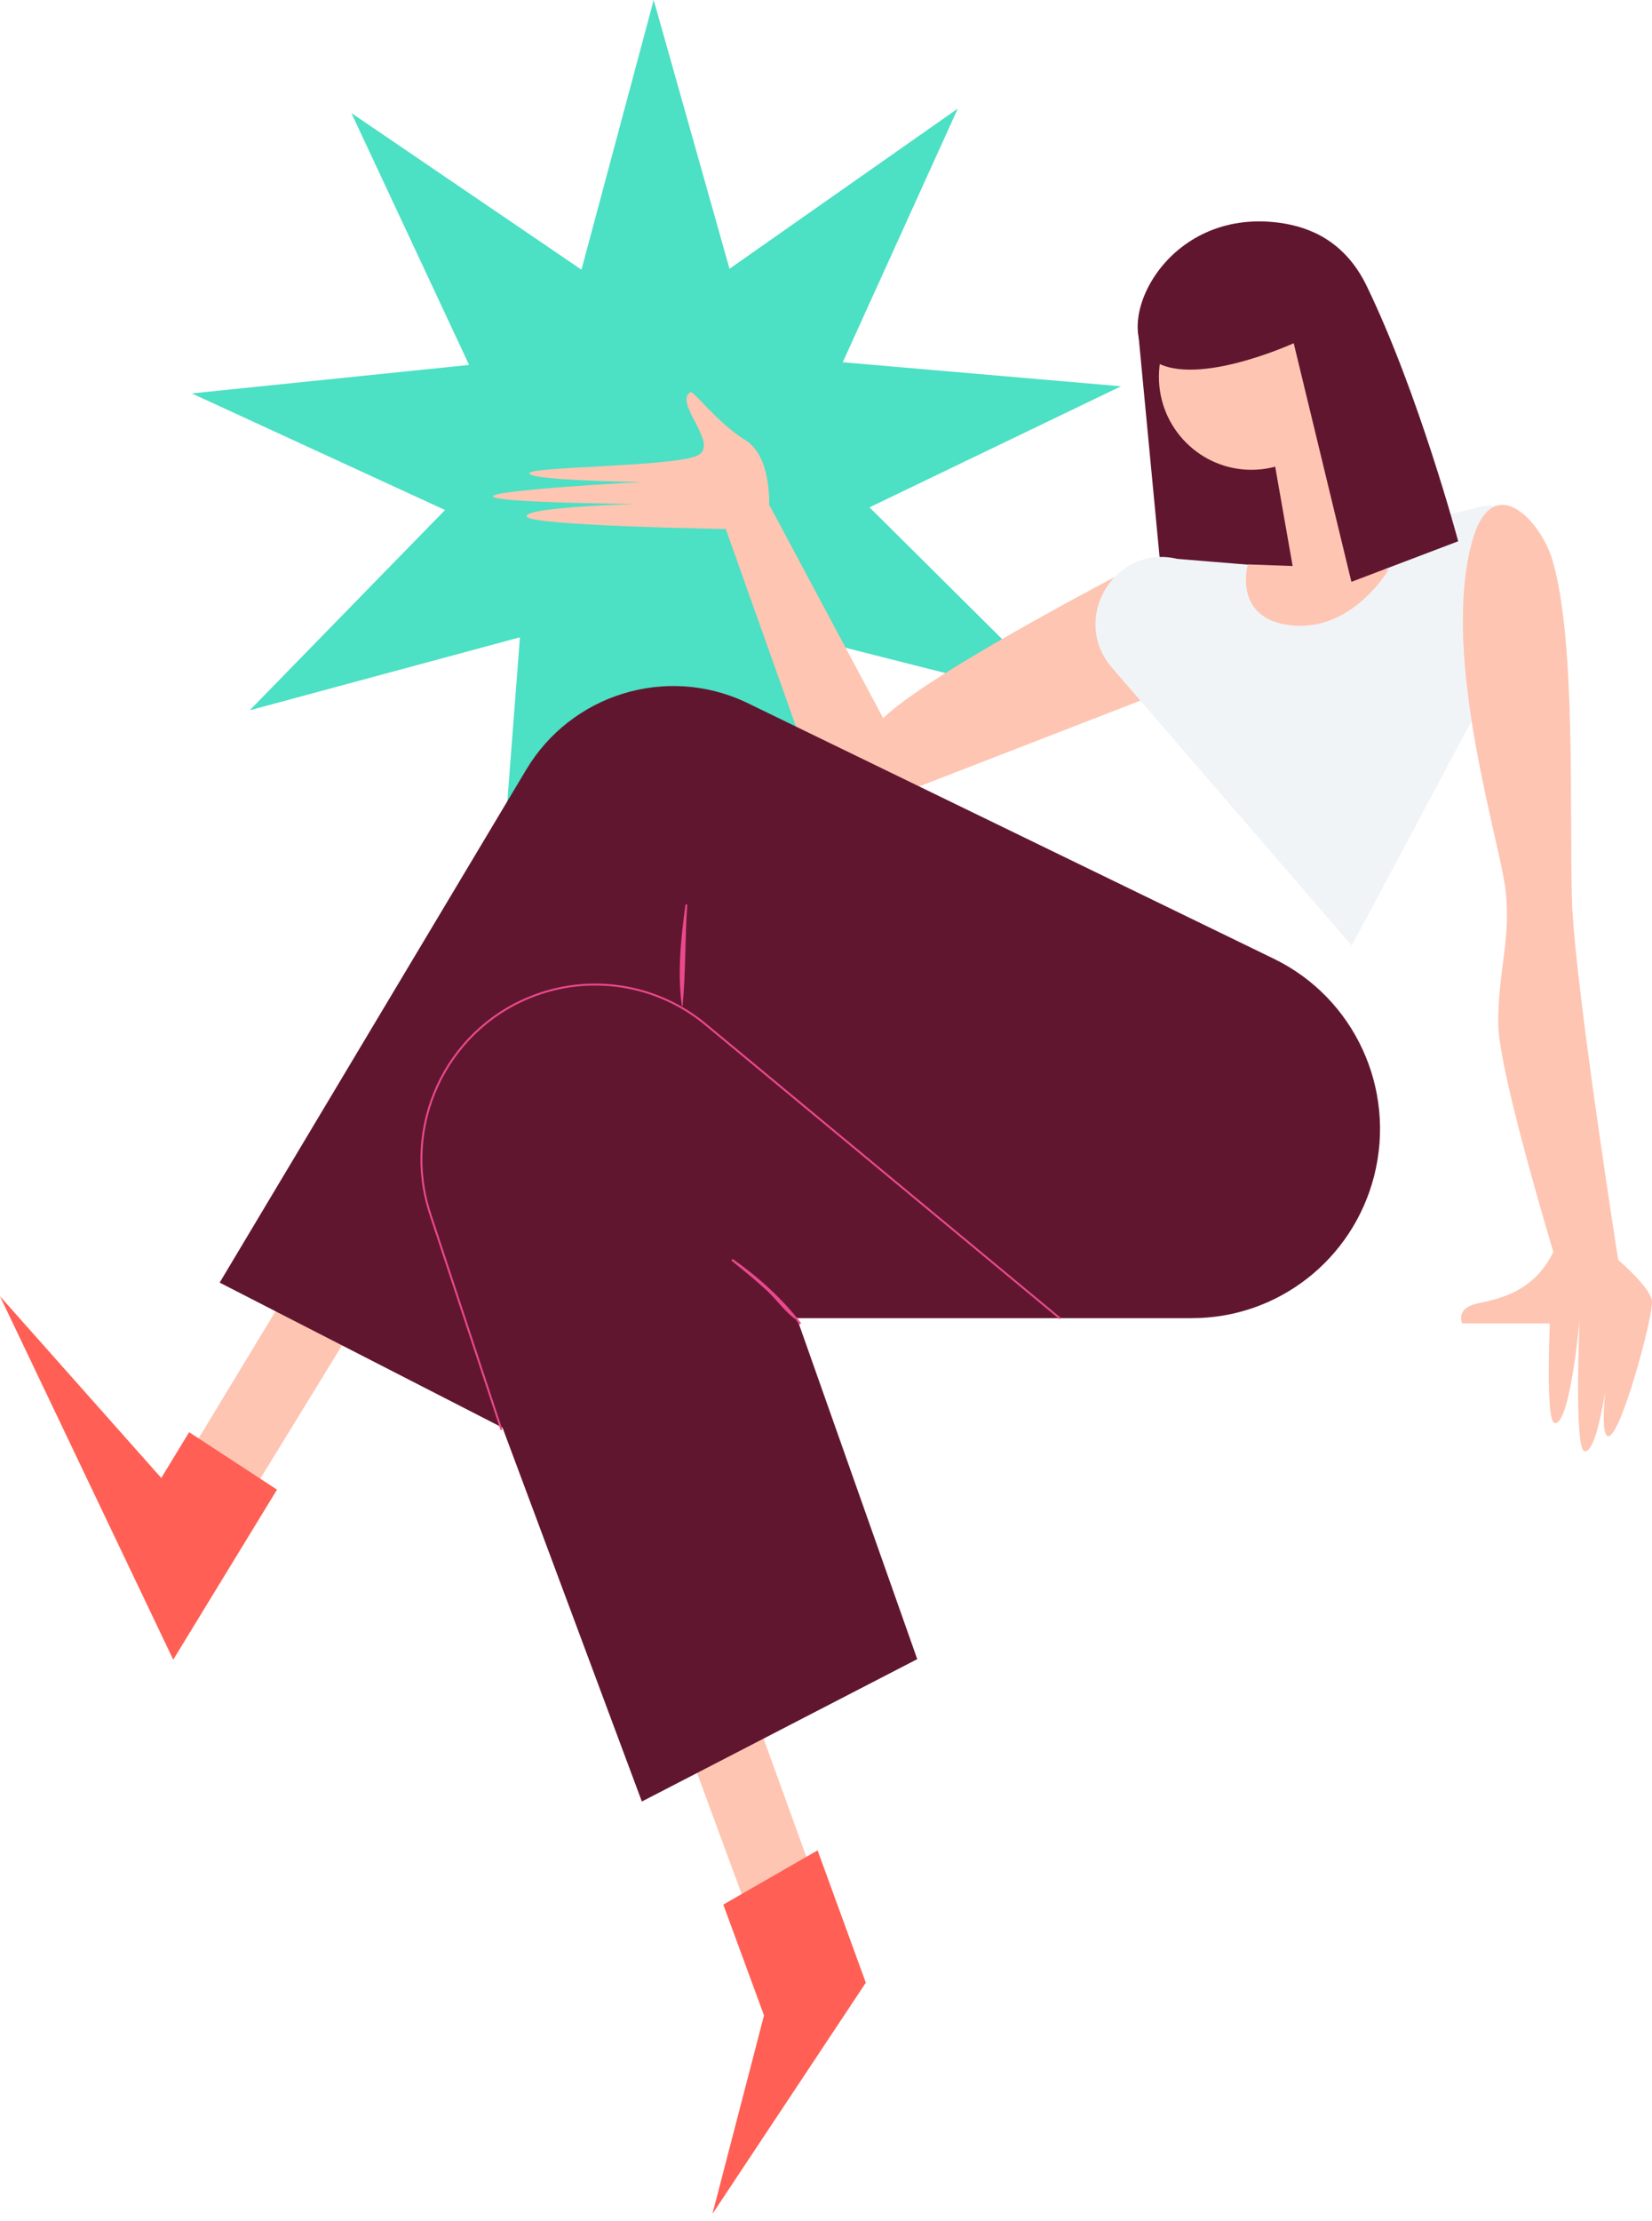
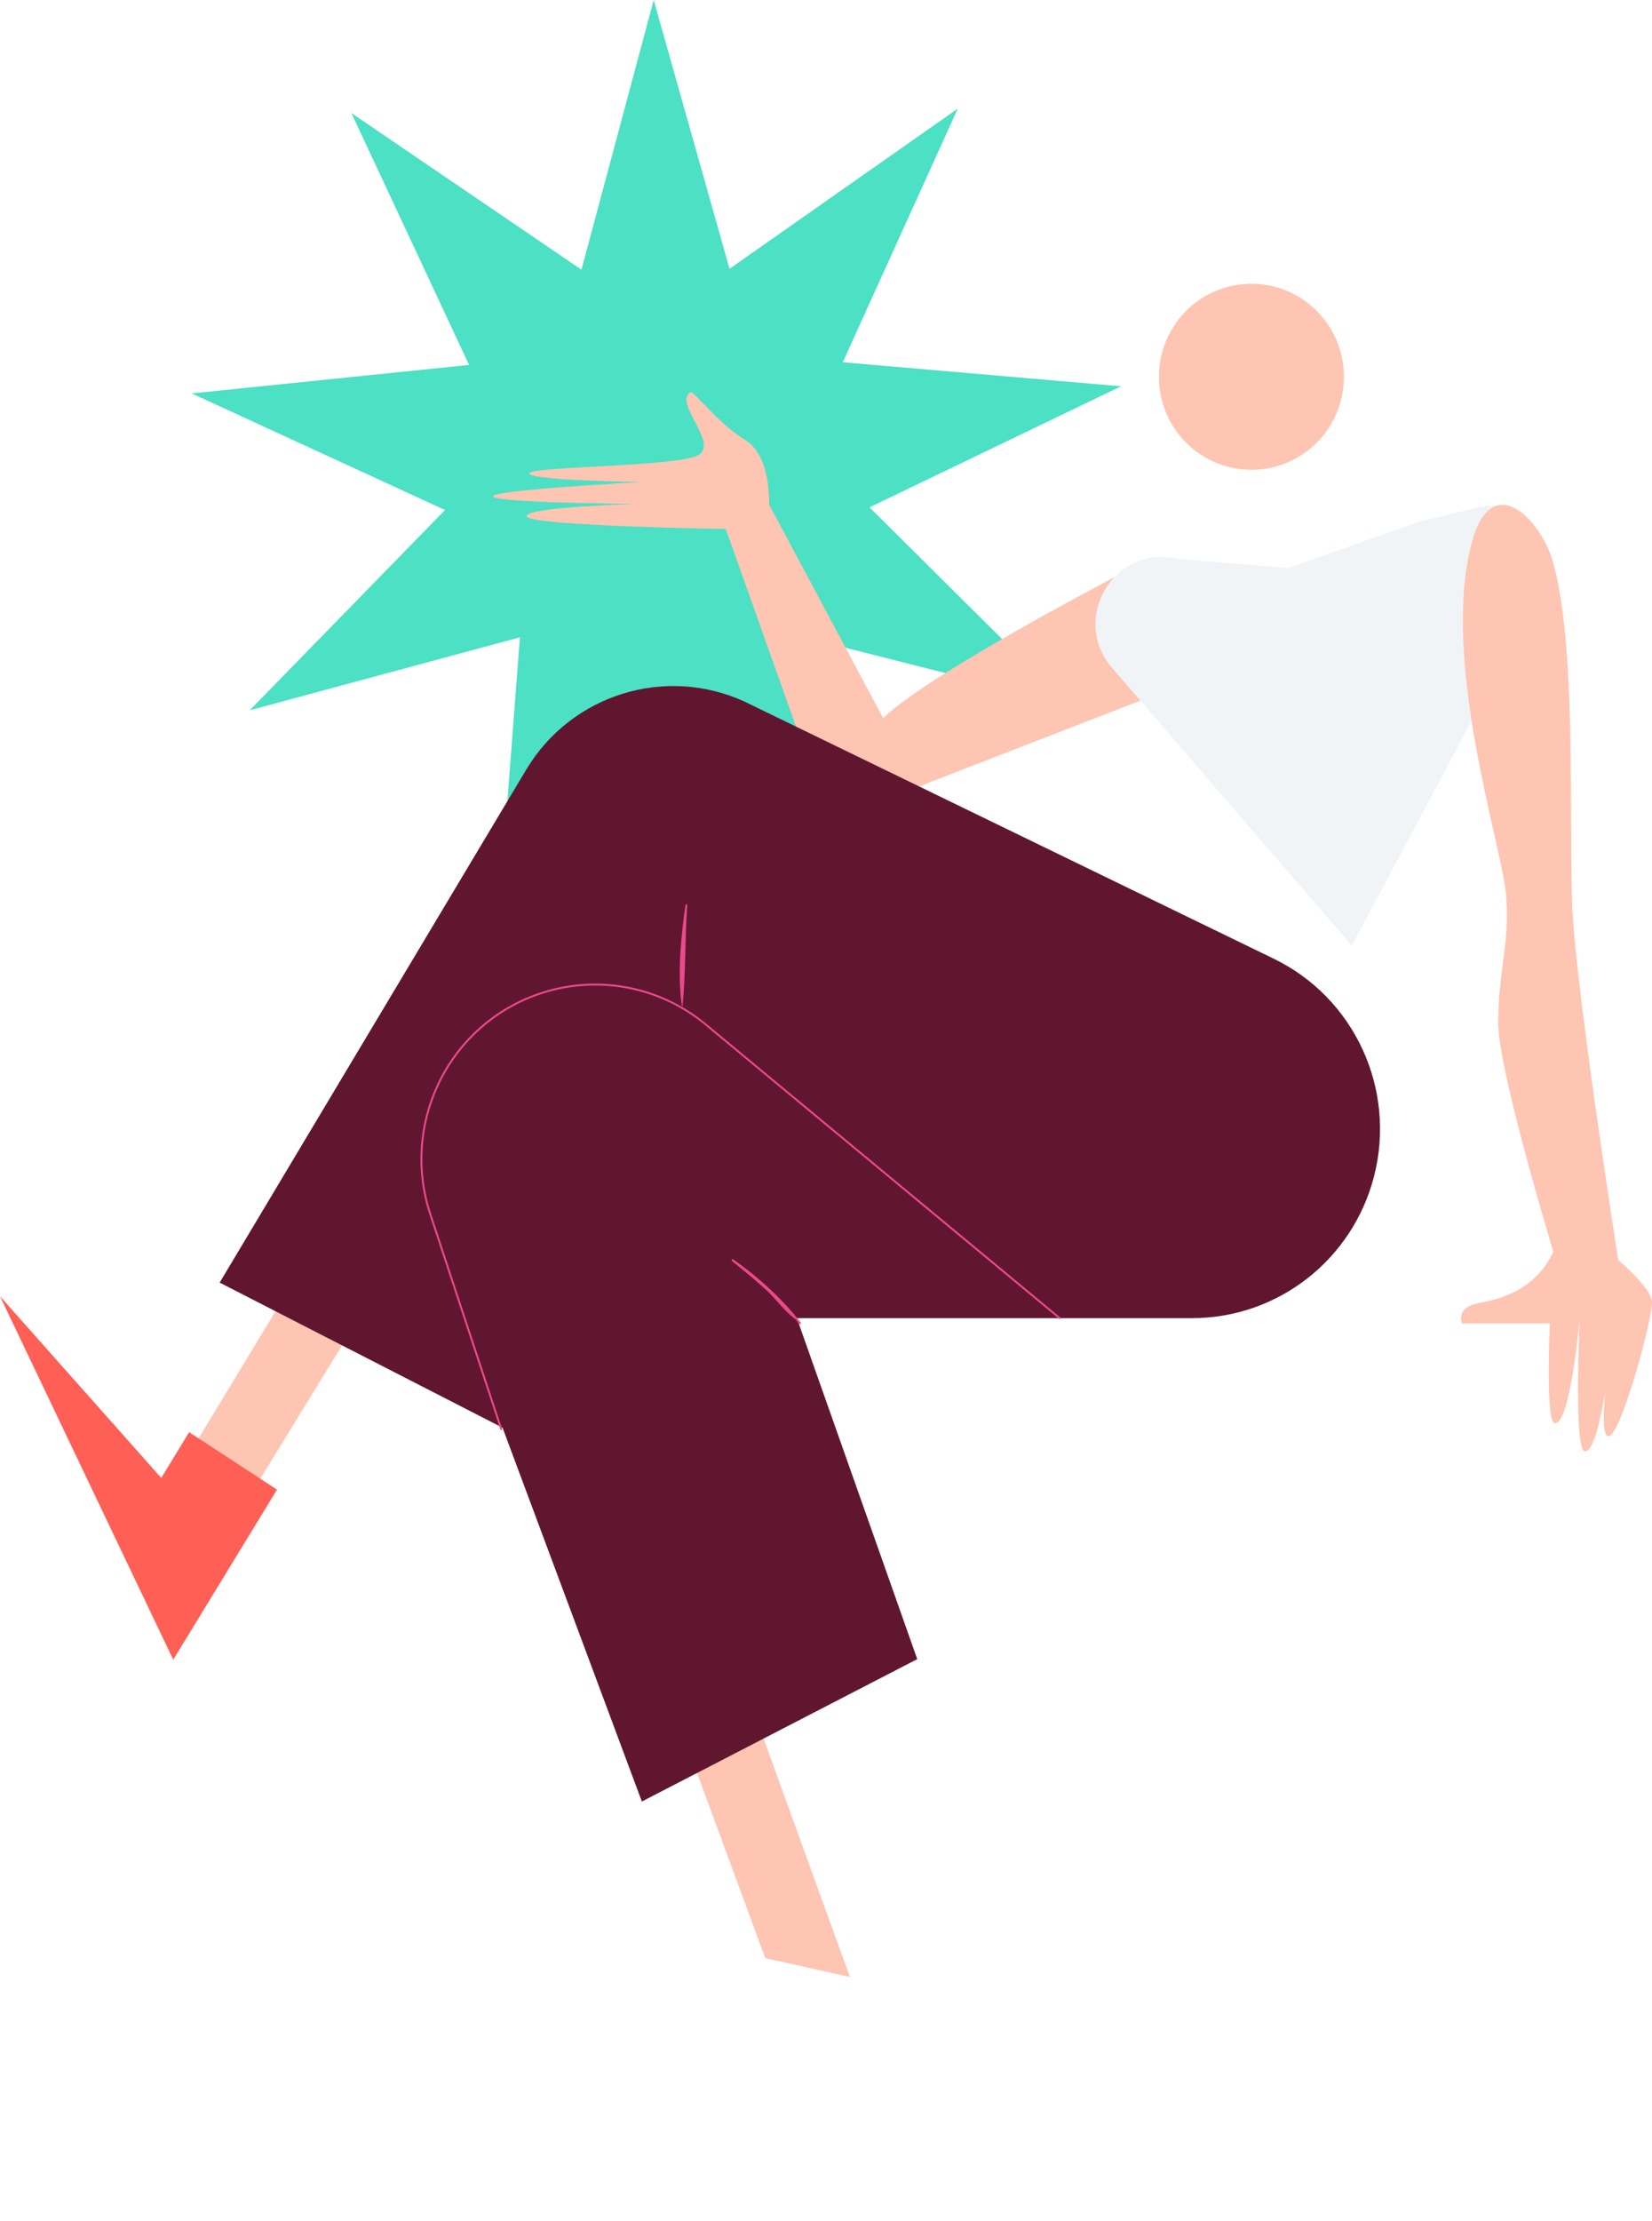
<svg xmlns="http://www.w3.org/2000/svg" width="224" height="301" viewBox="0 0 224 301" fill="none">
  <path d="M78.843 36.546L47.645 15.318L63.606 49.452L26 53.311L60.342 69.112L33.86 96.25L70.499 86.36L68.685 110H77.513L89.363 92.993L101.576 110H110.161L108.106 86.118L144.745 95.406L117.9 68.75L152 52.346L114.273 49.09L129.871 14.715L98.916 36.425L88.637 0L78.843 36.546Z" fill="#4CE0C4" />
-   <path d="M157.551 78.847L154.281 44.491L174.671 42.764L178.933 78.384L157.551 78.847Z" fill="#611630" />
  <path d="M98.343 71.494L112.486 111.275L162.516 91.883L155.687 75.825C155.687 75.825 126.507 90.764 119.75 97.309L104.373 68.525" fill="#FEC5B2" />
  <path d="M42.643 168.969L21.769 203.422L26.903 214.054L49.545 177.144" fill="#FEC5B2" />
  <path d="M25.645 194.075L21.867 200.279L0 175.656L23.49 224.902L37.559 201.861" fill="#FF5F54" />
  <path d="M89.815 227.508L103.763 265.342L115.241 267.897L100.47 227.143" fill="#FEC5B2" />
-   <path d="M98.074 258.092L103.595 273.104L96.597 300.014L117.398 268.676L110.86 250.744" fill="#FF5F54" />
  <path d="M87.031 244.123L124.372 224.829L108.05 178.624H161.616C173.264 178.624 183.411 170.716 186.317 159.378C189.344 147.553 183.653 135.217 172.707 129.913L101.004 95.096C90.227 90.132 77.441 94.098 71.339 104.317L29.784 173.806L68.142 193.466L87.031 244.123Z" fill="#611630" />
  <path d="M67.999 193.759L58.337 164.513C54.438 152.664 60.347 139.817 71.85 135.145C79.865 131.885 89.019 133.296 95.678 138.819L143.747 178.673" stroke="#EA498B" stroke-width="0.26" stroke-miterlimit="10" />
  <path d="M107.981 178.948C108.102 179.094 108.223 179.265 108.368 179.411C108.465 179.532 108.659 179.362 108.562 179.216C106.043 175.955 102.774 173.011 99.408 170.651C99.287 170.554 99.118 170.773 99.239 170.87C100.861 172.184 102.484 173.498 104.009 174.909C105.293 176.101 106.649 178.024 108.029 178.875C107.981 178.875 107.956 178.924 107.981 178.948Z" fill="#EA498B" />
  <path d="M92.555 136.293C92.991 131.791 92.87 127.193 93.185 122.667C93.185 122.521 92.967 122.497 92.942 122.643C92.336 127.023 91.827 131.889 92.457 136.317C92.457 136.366 92.555 136.341 92.555 136.293Z" fill="#EA498B" />
  <path d="M174.718 76.972L159.631 75.732C151.131 73.712 145.053 83.834 150.768 90.476L183.29 128.141L208.96 80.038C212.132 74.077 206.78 67.143 200.266 68.773L192.275 70.744" fill="#F0F4F7" />
  <path d="M210.508 75.924C213.729 86.873 212.784 109.89 213.148 121.983C213.511 134.075 220.413 177.093 220.413 177.093L212.179 174.806C212.179 174.806 203.146 145.706 203.146 138.625C203.146 131.545 204.817 127.555 204.188 121.01C203.582 114.465 195.373 89.574 199.514 73.71C202.226 63.321 208.91 70.498 210.508 75.924Z" fill="#FEC5B2" />
  <path d="M169.684 63.662C176.612 63.662 182.228 58.019 182.228 51.059C182.228 44.098 176.612 38.455 169.684 38.455C162.757 38.455 157.141 44.098 157.141 51.059C157.141 58.019 162.757 63.662 169.684 63.662Z" fill="#FEC5B2" />
-   <path d="M175.578 78.445L184.736 76.822L181.543 58.636L172.386 60.259L175.578 78.445Z" fill="#FEC5B2" />
-   <path d="M169.196 76.484C169.196 76.484 167.041 83.978 175.25 84.757C183.46 85.535 188.303 77.166 188.303 77.166" fill="#FEC5B2" />
-   <path d="M197.722 73.347L183.241 78.846L175.419 46.51C175.419 46.51 161.253 52.982 155.973 48.529C150.694 44.077 157.935 28.116 173.458 30.184C177.598 30.744 182.369 32.666 185.323 38.773C192.37 53.323 197.722 73.347 197.722 73.347Z" fill="#611630" />
  <path d="M198.258 179.335C198.258 179.335 197.43 177.544 199.73 176.79C201.547 176.181 208.356 175.953 211.141 168.41C213.611 161.719 216.928 168.653 216.928 168.653C216.928 168.653 223.951 174.079 224 176.439C224.048 178.799 219.713 194.882 218.042 194.615C216.372 194.347 218.769 180.405 218.769 180.405C218.769 180.405 217.074 197.145 214.846 196.658C213.393 196.342 214.192 178.726 214.192 178.726C214.192 178.726 212.909 193.276 210.778 192.838C209.543 192.571 210.148 179.335 210.148 179.335H198.258Z" fill="#FEC5B2" />
  <path d="M98.895 71.695C98.895 71.695 71.846 71.281 71.41 69.991C70.974 68.702 86.4 68.288 86.206 68.288C86.012 68.288 66.978 68.142 66.833 67.266C66.688 66.39 86.933 65.32 86.933 65.32C86.933 65.32 71.894 65.125 71.773 64.152C71.628 63.179 92.018 63.276 94.73 61.646C97.442 60.016 91.291 54.541 93.616 53.154C94.052 52.887 97.2 57.266 101.051 59.626C104.828 61.938 104.271 69.091 104.271 69.091" fill="#FEC5B2" />
</svg>